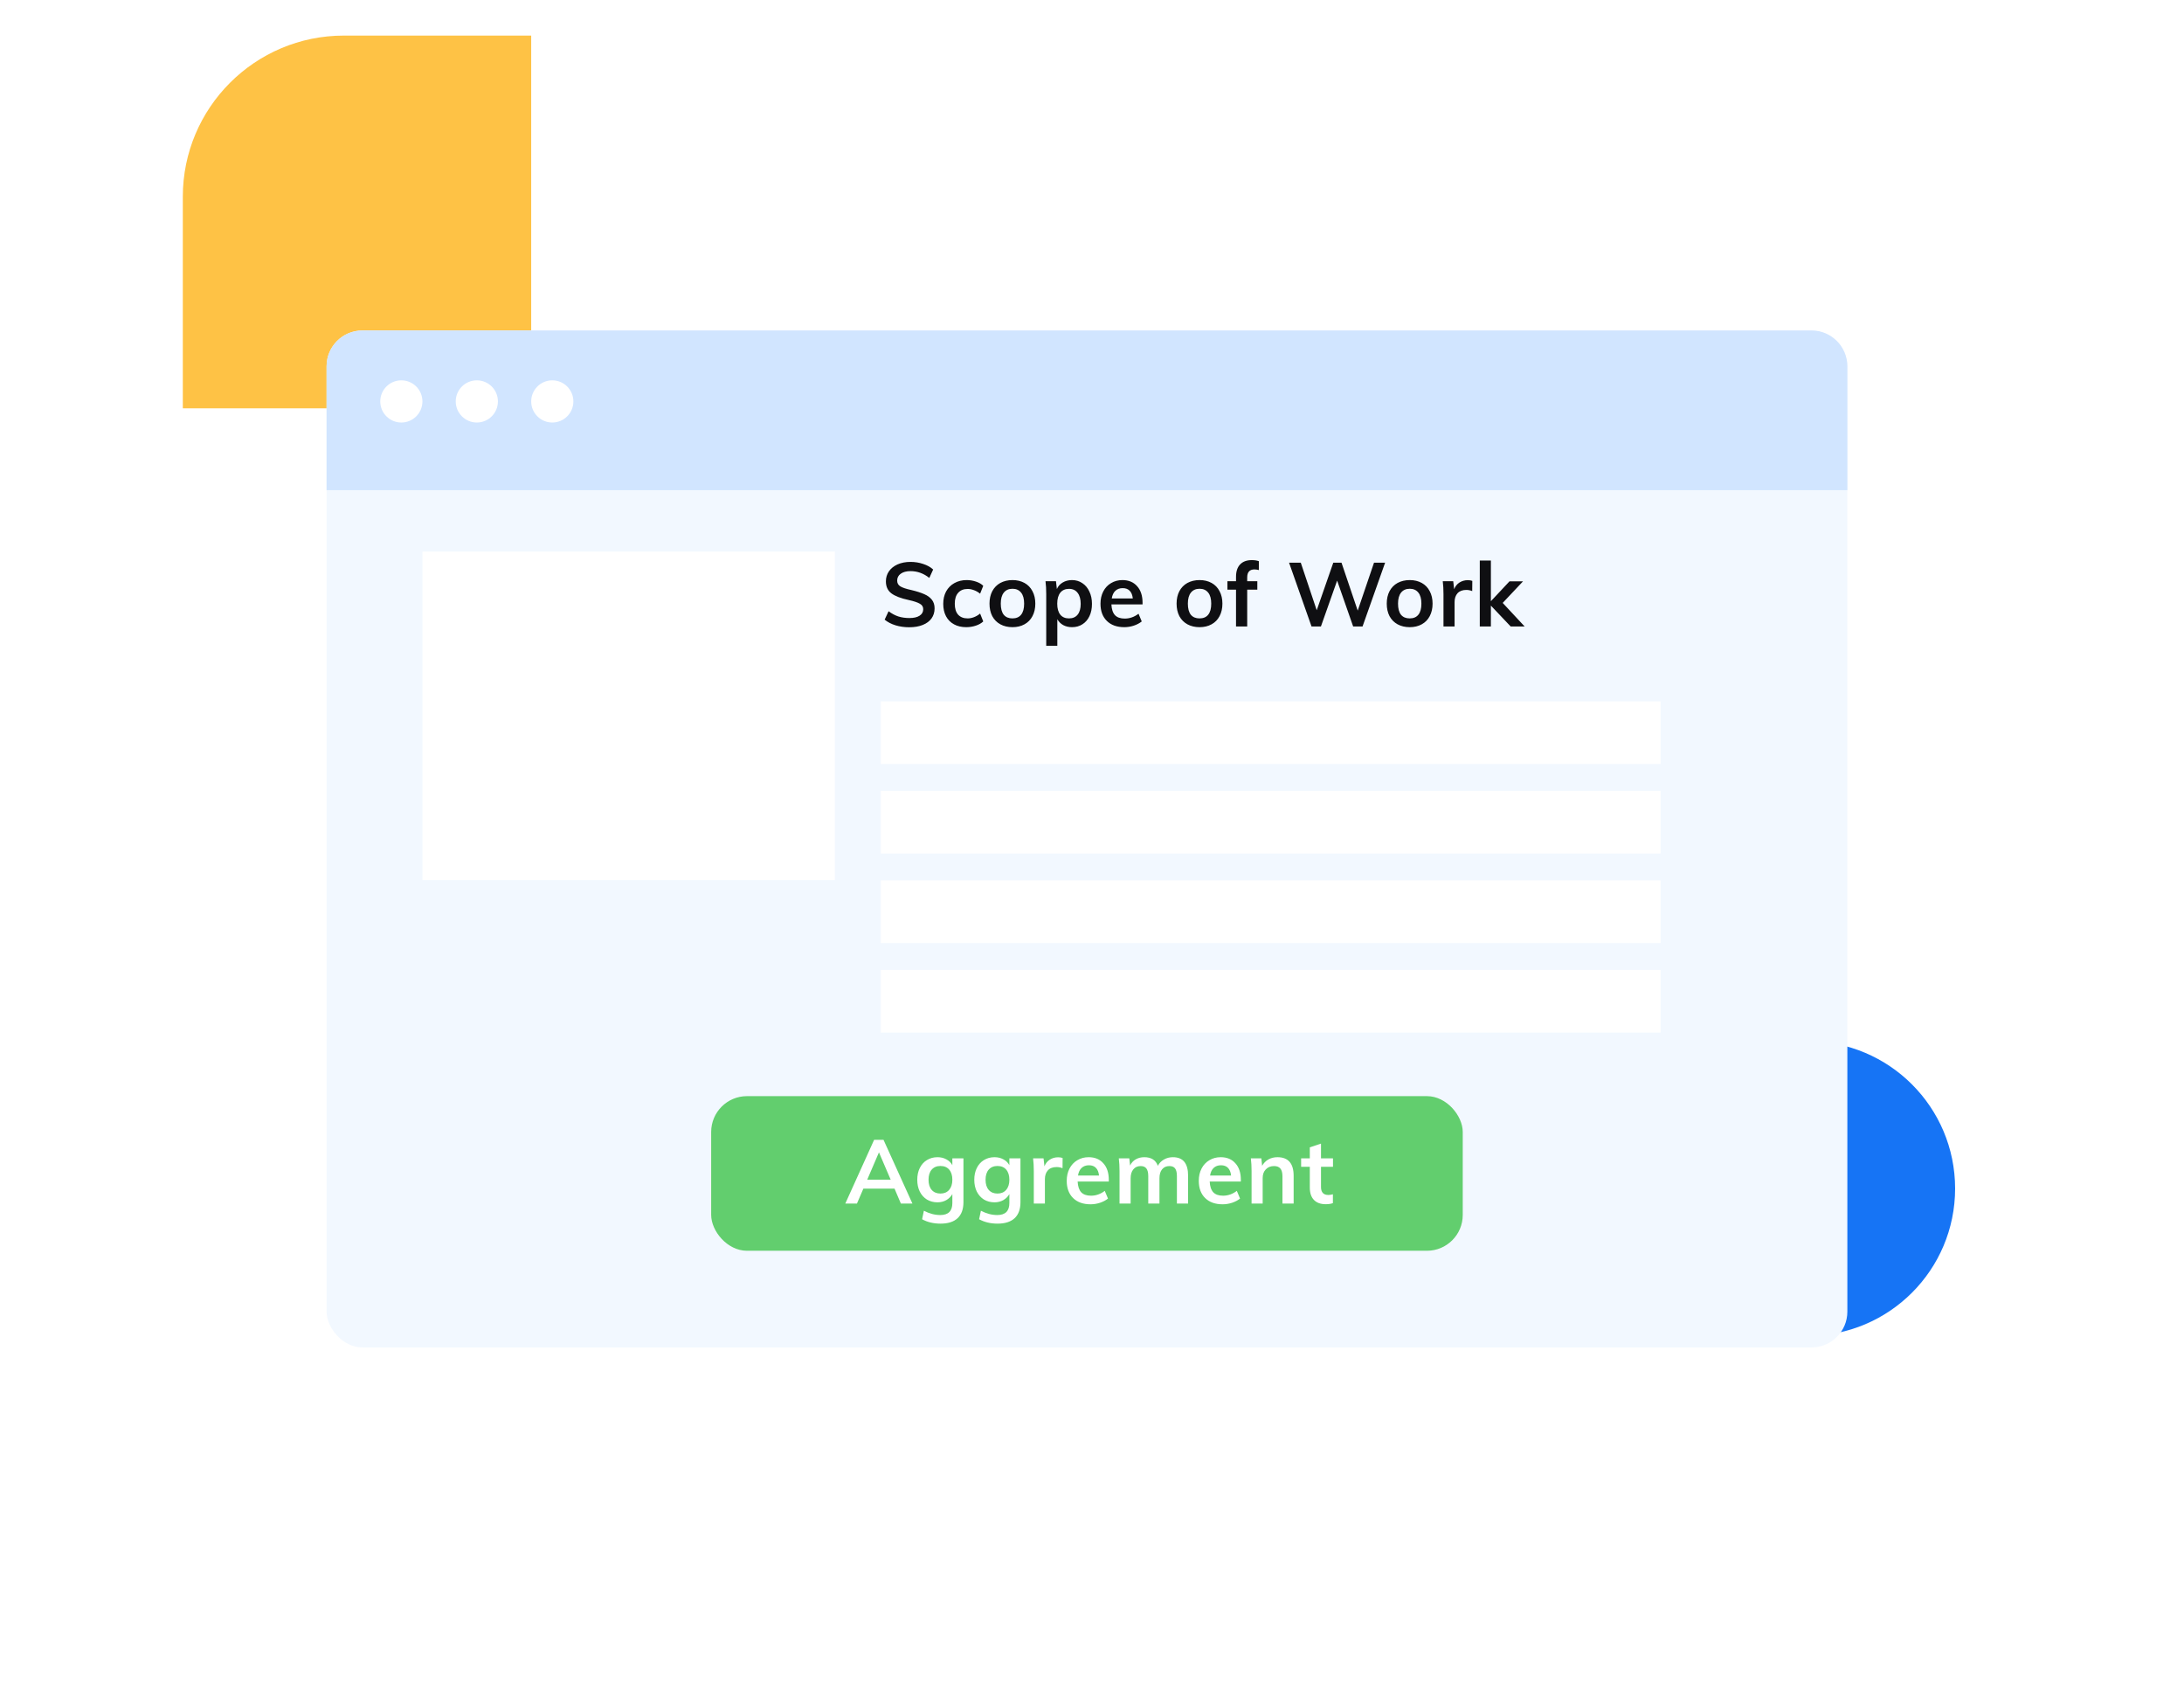
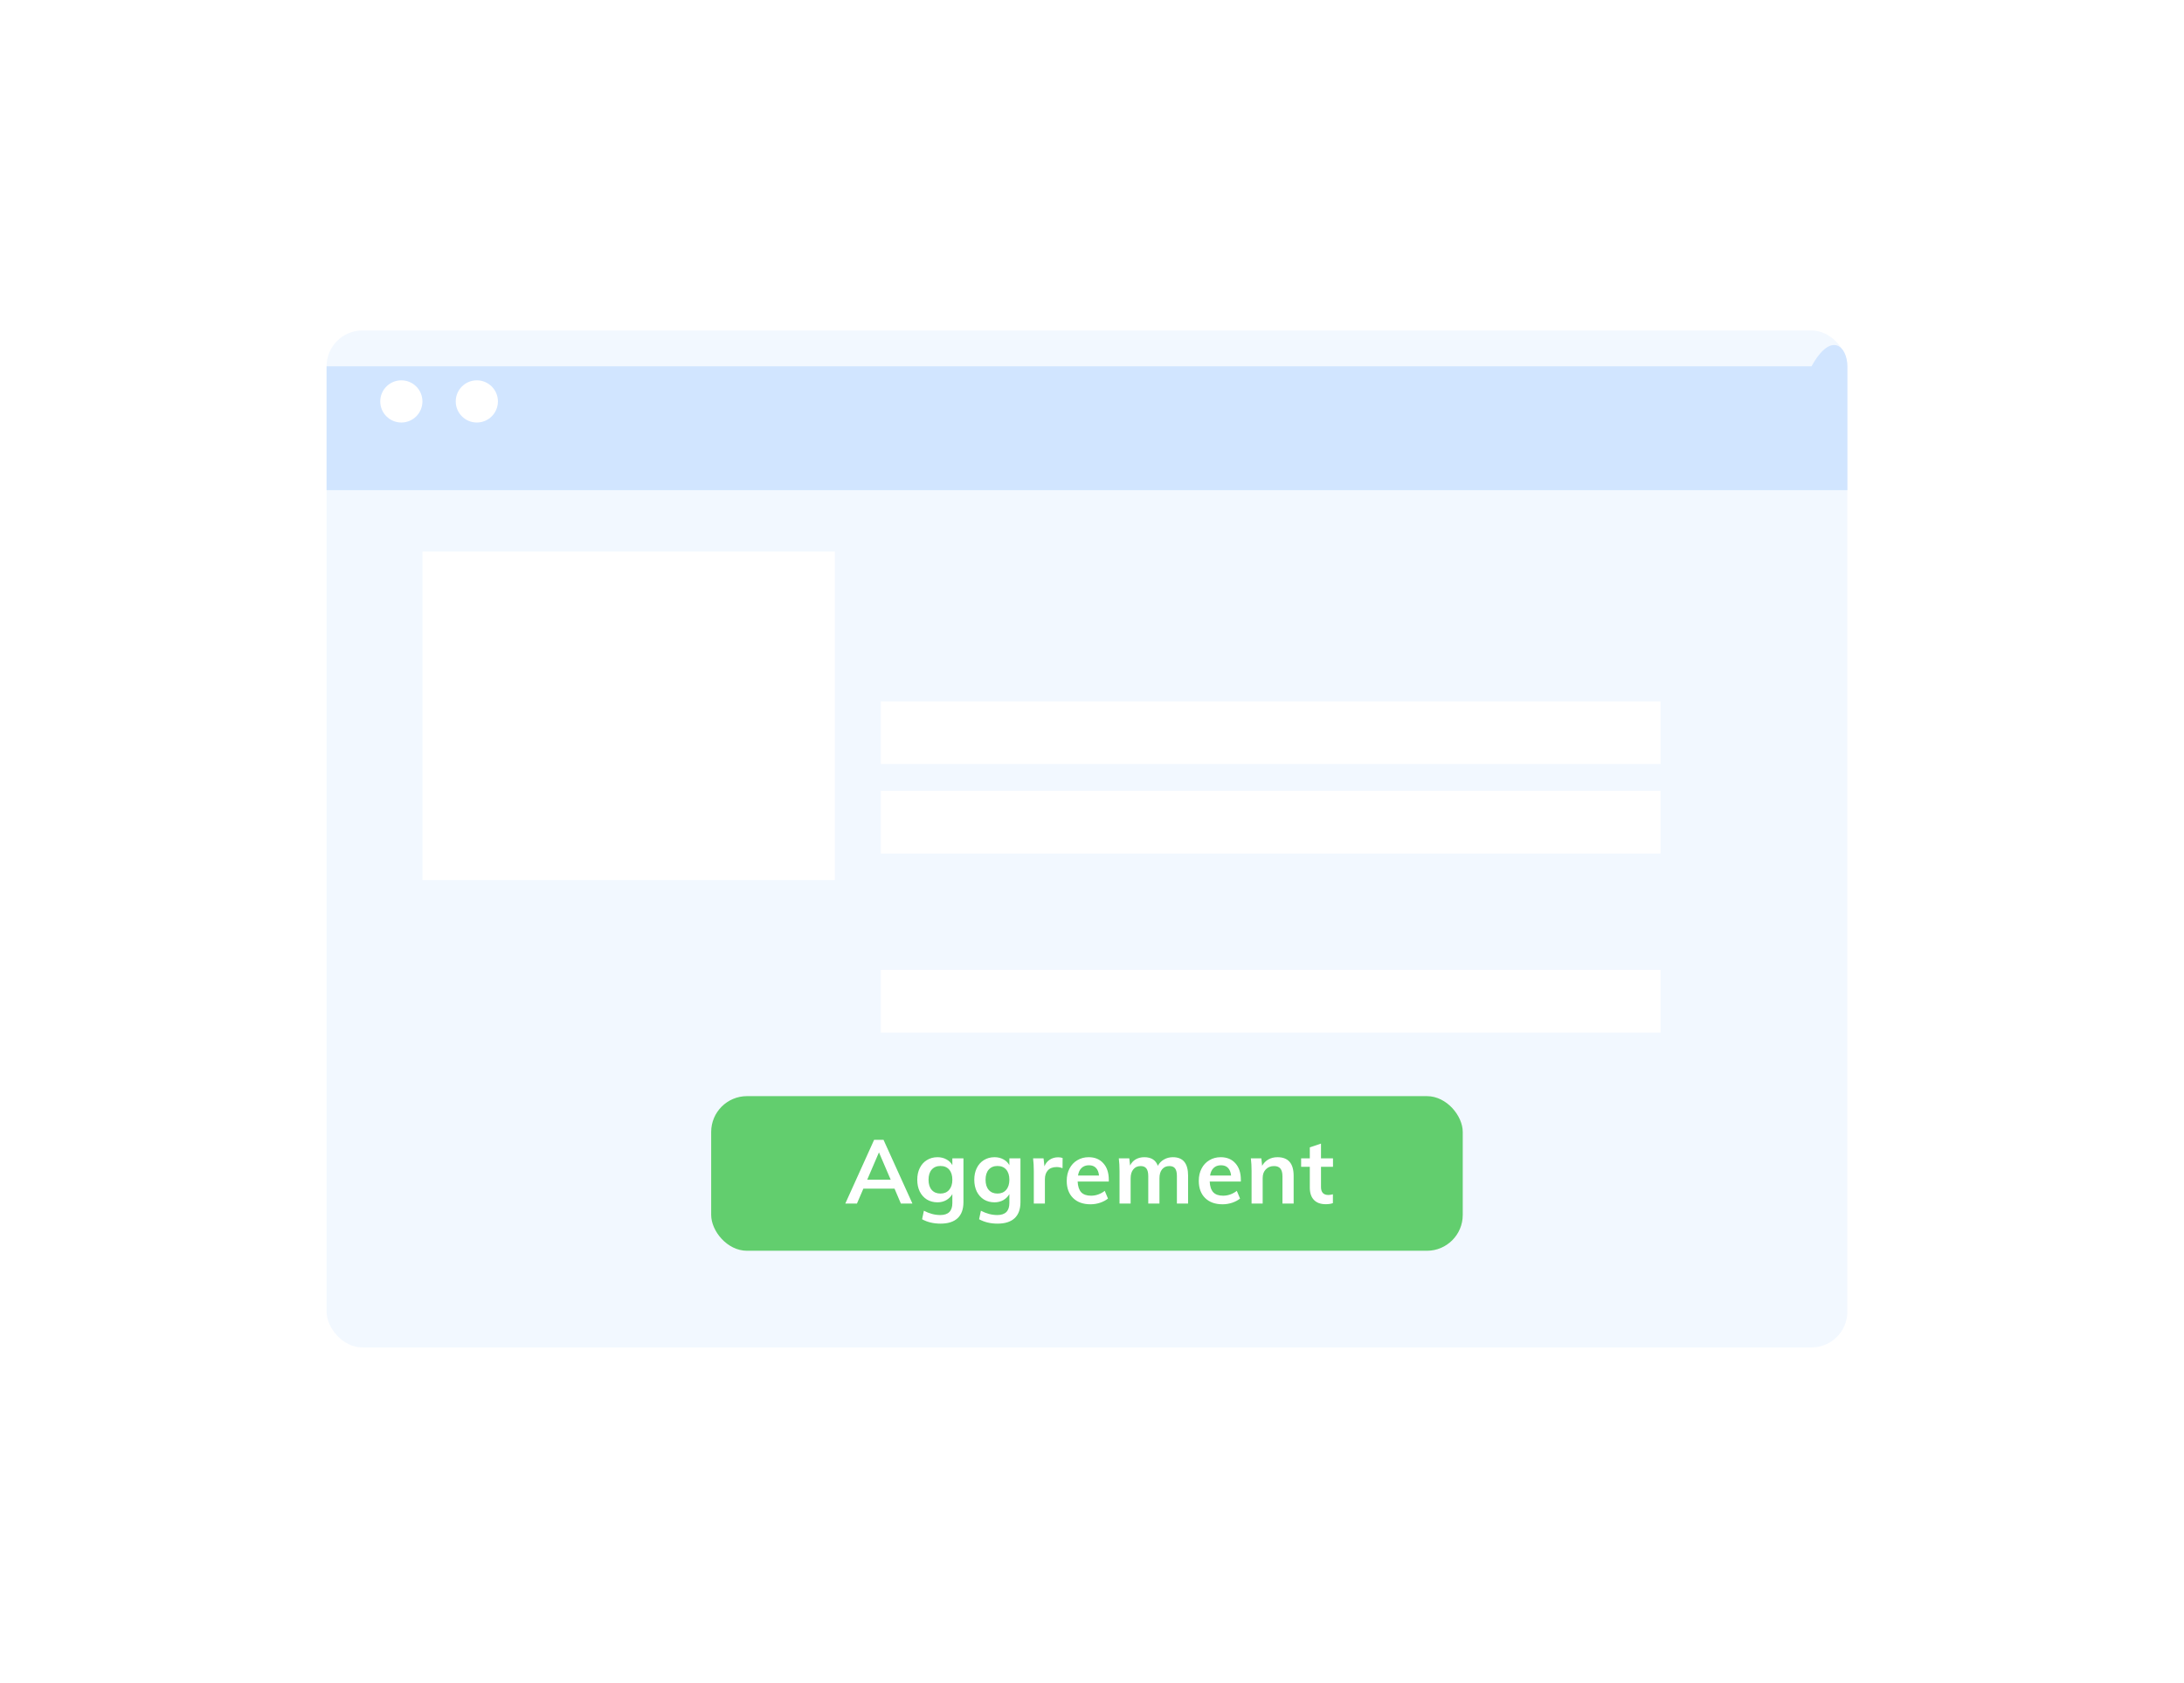
<svg xmlns="http://www.w3.org/2000/svg" width="122" height="94" viewBox="0 0 122 94" fill="none">
-   <circle cx="100.987" cy="66.376" r="8.227" fill="#1674F5" />
-   <path d="M10.212 10.987C10.212 6.017 14.241 1.987 19.212 1.987H29.673V22.803H10.212V10.987Z" fill="#FEC245" />
  <g filter="url(#filter0_d)">
    <rect x="18.243" y="10.456" width="84.952" height="56.792" rx="2" fill="#F2F8FF" />
-     <path d="M50.792 27.03C50.519 27.03 50.262 26.994 50.022 26.92C49.785 26.847 49.584 26.742 49.417 26.605L49.637 26.135C49.81 26.265 49.99 26.362 50.177 26.425C50.367 26.485 50.574 26.515 50.797 26.515C51.044 26.515 51.234 26.472 51.367 26.385C51.504 26.299 51.572 26.177 51.572 26.02C51.572 25.887 51.509 25.785 51.382 25.715C51.259 25.642 51.054 25.574 50.767 25.51C50.32 25.414 49.995 25.289 49.792 25.135C49.589 24.982 49.487 24.759 49.487 24.465C49.487 24.255 49.544 24.069 49.657 23.905C49.77 23.742 49.93 23.614 50.137 23.52C50.347 23.427 50.589 23.38 50.862 23.38C51.112 23.38 51.349 23.419 51.572 23.495C51.799 23.569 51.984 23.672 52.127 23.805L51.912 24.275C51.595 24.022 51.245 23.895 50.862 23.895C50.632 23.895 50.45 23.944 50.317 24.04C50.184 24.134 50.117 24.262 50.117 24.425C50.117 24.565 50.175 24.672 50.292 24.745C50.412 24.819 50.615 24.887 50.902 24.95C51.199 25.02 51.44 25.097 51.627 25.18C51.814 25.26 51.957 25.365 52.057 25.495C52.157 25.622 52.207 25.782 52.207 25.975C52.207 26.189 52.15 26.375 52.037 26.535C51.924 26.692 51.76 26.814 51.547 26.9C51.334 26.987 51.082 27.03 50.792 27.03ZM53.975 27.025C53.712 27.025 53.483 26.972 53.29 26.865C53.096 26.759 52.948 26.609 52.845 26.415C52.742 26.219 52.69 25.989 52.69 25.725C52.69 25.462 52.743 25.23 52.85 25.03C52.96 24.83 53.113 24.675 53.31 24.565C53.51 24.452 53.74 24.395 54 24.395C54.18 24.395 54.353 24.424 54.52 24.48C54.69 24.537 54.825 24.615 54.925 24.715L54.75 25.155C54.643 25.069 54.53 25.004 54.41 24.96C54.29 24.914 54.172 24.89 54.055 24.89C53.828 24.89 53.651 24.962 53.525 25.105C53.398 25.245 53.335 25.449 53.335 25.715C53.335 25.982 53.397 26.185 53.52 26.325C53.647 26.465 53.825 26.535 54.055 26.535C54.172 26.535 54.29 26.512 54.41 26.465C54.53 26.419 54.643 26.352 54.75 26.265L54.925 26.705C54.818 26.805 54.68 26.884 54.51 26.94C54.34 26.997 54.161 27.025 53.975 27.025ZM56.559 27.025C56.303 27.025 56.076 26.972 55.879 26.865C55.686 26.759 55.536 26.607 55.429 26.41C55.326 26.21 55.274 25.977 55.274 25.71C55.274 25.444 55.326 25.212 55.429 25.015C55.536 24.815 55.686 24.662 55.879 24.555C56.076 24.449 56.303 24.395 56.559 24.395C56.813 24.395 57.036 24.449 57.229 24.555C57.423 24.662 57.571 24.815 57.674 25.015C57.781 25.212 57.834 25.444 57.834 25.71C57.834 25.977 57.781 26.21 57.674 26.41C57.571 26.607 57.423 26.759 57.229 26.865C57.036 26.972 56.813 27.025 56.559 27.025ZM56.554 26.535C56.768 26.535 56.929 26.467 57.039 26.33C57.153 26.19 57.209 25.984 57.209 25.71C57.209 25.44 57.153 25.235 57.039 25.095C56.926 24.952 56.766 24.88 56.559 24.88C56.349 24.88 56.188 24.952 56.074 25.095C55.961 25.235 55.904 25.44 55.904 25.71C55.904 25.984 55.959 26.19 56.069 26.33C56.183 26.467 56.344 26.535 56.554 26.535ZM59.883 24.395C60.1 24.395 60.292 24.452 60.458 24.565C60.628 24.675 60.76 24.832 60.853 25.035C60.95 25.235 60.998 25.465 60.998 25.725C60.998 25.985 60.952 26.214 60.858 26.41C60.765 26.607 60.633 26.759 60.463 26.865C60.297 26.972 60.103 27.025 59.883 27.025C59.7 27.025 59.537 26.987 59.393 26.91C59.25 26.83 59.14 26.72 59.063 26.58V28.065H58.443V25.175C58.443 24.909 58.43 24.67 58.403 24.46H58.988L59.038 24.895C59.105 24.739 59.213 24.617 59.363 24.53C59.513 24.44 59.687 24.395 59.883 24.395ZM59.713 26.535C59.923 26.535 60.085 26.465 60.198 26.325C60.312 26.185 60.368 25.985 60.368 25.725C60.368 25.462 60.312 25.257 60.198 25.11C60.085 24.96 59.925 24.885 59.718 24.885C59.505 24.885 59.342 24.957 59.228 25.1C59.115 25.244 59.058 25.449 59.058 25.715C59.058 25.979 59.115 26.182 59.228 26.325C59.342 26.465 59.503 26.535 59.713 26.535ZM63.824 25.755H62.084C62.097 26.025 62.164 26.225 62.284 26.355C62.407 26.482 62.589 26.545 62.829 26.545C63.106 26.545 63.362 26.455 63.599 26.275L63.779 26.705C63.659 26.802 63.511 26.88 63.334 26.94C63.161 26.997 62.984 27.025 62.804 27.025C62.391 27.025 62.066 26.909 61.829 26.675C61.592 26.442 61.474 26.122 61.474 25.715C61.474 25.459 61.526 25.23 61.629 25.03C61.732 24.83 61.877 24.675 62.064 24.565C62.251 24.452 62.462 24.395 62.699 24.395C63.046 24.395 63.319 24.509 63.519 24.735C63.722 24.959 63.824 25.267 63.824 25.66V25.755ZM62.714 24.845C62.547 24.845 62.411 24.895 62.304 24.995C62.201 25.092 62.134 25.234 62.104 25.42H63.279C63.259 25.23 63.201 25.087 63.104 24.99C63.011 24.894 62.881 24.845 62.714 24.845ZM67.01 27.025C66.754 27.025 66.527 26.972 66.33 26.865C66.137 26.759 65.987 26.607 65.88 26.41C65.777 26.21 65.725 25.977 65.725 25.71C65.725 25.444 65.777 25.212 65.88 25.015C65.987 24.815 66.137 24.662 66.33 24.555C66.527 24.449 66.754 24.395 67.01 24.395C67.264 24.395 67.487 24.449 67.68 24.555C67.874 24.662 68.022 24.815 68.125 25.015C68.232 25.212 68.285 25.444 68.285 25.71C68.285 25.977 68.232 26.21 68.125 26.41C68.022 26.607 67.874 26.759 67.68 26.865C67.487 26.972 67.264 27.025 67.01 27.025ZM67.005 26.535C67.219 26.535 67.38 26.467 67.49 26.33C67.604 26.19 67.66 25.984 67.66 25.71C67.66 25.44 67.604 25.235 67.49 25.095C67.377 24.952 67.217 24.88 67.01 24.88C66.8 24.88 66.639 24.952 66.525 25.095C66.412 25.235 66.355 25.44 66.355 25.71C66.355 25.984 66.41 26.19 66.52 26.33C66.634 26.467 66.795 26.535 67.005 26.535ZM70.075 23.8C69.805 23.8 69.67 23.949 69.67 24.245V24.46H70.235V24.93H69.67V26.985H69.045V24.93H68.565V24.46H69.045V24.215C69.045 23.915 69.12 23.685 69.27 23.525C69.423 23.362 69.641 23.28 69.925 23.28C70.081 23.28 70.213 23.3 70.32 23.34V23.835C70.226 23.812 70.145 23.8 70.075 23.8ZM77.373 23.425L76.113 26.985H75.588L74.693 24.425L73.788 26.985H73.263L72.008 23.425H72.663L73.553 26.08L74.478 23.425H74.938L75.843 26.1L76.753 23.425H77.373ZM78.75 27.025C78.494 27.025 78.267 26.972 78.07 26.865C77.877 26.759 77.727 26.607 77.62 26.41C77.517 26.21 77.465 25.977 77.465 25.71C77.465 25.444 77.517 25.212 77.62 25.015C77.727 24.815 77.877 24.662 78.07 24.555C78.267 24.449 78.494 24.395 78.75 24.395C79.004 24.395 79.227 24.449 79.42 24.555C79.614 24.662 79.762 24.815 79.865 25.015C79.972 25.212 80.025 25.444 80.025 25.71C80.025 25.977 79.972 26.21 79.865 26.41C79.762 26.607 79.614 26.759 79.42 26.865C79.227 26.972 79.004 27.025 78.75 27.025ZM78.745 26.535C78.959 26.535 79.12 26.467 79.23 26.33C79.344 26.19 79.4 25.984 79.4 25.71C79.4 25.44 79.344 25.235 79.23 25.095C79.117 24.952 78.957 24.88 78.75 24.88C78.54 24.88 78.379 24.952 78.265 25.095C78.152 25.235 78.095 25.44 78.095 25.71C78.095 25.984 78.15 26.19 78.26 26.33C78.374 26.467 78.535 26.535 78.745 26.535ZM81.994 24.4C82.091 24.4 82.174 24.414 82.244 24.44L82.239 25.01C82.133 24.967 82.023 24.945 81.909 24.945C81.696 24.945 81.533 25.007 81.419 25.13C81.309 25.254 81.254 25.417 81.254 25.62V26.985H80.634V25.175C80.634 24.909 80.621 24.67 80.594 24.46H81.179L81.229 24.905C81.293 24.742 81.393 24.617 81.529 24.53C81.666 24.444 81.821 24.4 81.994 24.4ZM84.387 26.985L83.282 25.82V26.985H82.662V23.305H83.282V25.575L84.322 24.465H85.077L83.942 25.67L85.167 26.985H84.387Z" fill="#0F0F12" />
-     <path d="M18.243 12.456C18.243 11.351 19.139 10.456 20.243 10.456H101.195C102.299 10.456 103.195 11.351 103.195 12.456V19.374H18.243V12.456Z" fill="#D1E5FF" />
+     <path d="M18.243 12.456H101.195C102.299 10.456 103.195 11.351 103.195 12.456V19.374H18.243V12.456Z" fill="#D1E5FF" />
    <circle cx="22.419" cy="14.418" r="1.178" fill="white" />
    <circle cx="26.636" cy="14.418" r="1.178" fill="white" />
-     <circle cx="30.851" cy="14.418" r="1.178" fill="white" />
    <rect x="23.599" y="22.803" width="23.036" height="18.346" fill="white" />
    <rect x="49.202" y="31.166" width="43.558" height="3.5" fill="white" />
-     <rect x="49.202" y="41.166" width="43.558" height="3.5" fill="white" />
    <rect x="49.202" y="36.166" width="43.558" height="3.5" fill="white" />
    <rect x="49.202" y="46.166" width="43.558" height="3.5" fill="white" />
    <rect x="39.727" y="53.215" width="41.983" height="8.635" rx="2" fill="#62CE6E" />
    <path d="M49.969 58.38H48.229L47.869 59.215H47.219L48.829 55.655H49.354L50.969 59.215H50.324L49.969 58.38ZM49.754 57.88L49.099 56.355L48.444 57.88H49.754ZM53.819 56.69V59.135C53.819 59.528 53.71 59.827 53.494 60.03C53.277 60.233 52.959 60.335 52.539 60.335C52.149 60.335 51.805 60.253 51.509 60.09L51.609 59.615C51.915 59.775 52.22 59.855 52.524 59.855C52.974 59.855 53.199 59.632 53.199 59.185V58.685C53.122 58.822 53.01 58.933 52.864 59.02C52.717 59.103 52.552 59.145 52.369 59.145C52.149 59.145 51.952 59.093 51.779 58.99C51.609 58.883 51.475 58.735 51.379 58.545C51.285 58.352 51.239 58.132 51.239 57.885C51.239 57.638 51.285 57.42 51.379 57.23C51.475 57.036 51.609 56.888 51.779 56.785C51.952 56.678 52.149 56.625 52.369 56.625C52.555 56.625 52.72 56.665 52.864 56.745C53.01 56.822 53.122 56.93 53.199 57.07V56.69H53.819ZM52.534 58.655C52.74 58.655 52.902 58.587 53.019 58.45C53.139 58.313 53.199 58.125 53.199 57.885C53.199 57.645 53.14 57.456 53.024 57.32C52.907 57.183 52.744 57.115 52.534 57.115C52.327 57.115 52.164 57.183 52.044 57.32C51.927 57.456 51.869 57.645 51.869 57.885C51.869 58.125 51.927 58.313 52.044 58.45C52.164 58.587 52.327 58.655 52.534 58.655ZM57.004 56.69V59.135C57.004 59.528 56.896 59.827 56.679 60.03C56.462 60.233 56.144 60.335 55.724 60.335C55.334 60.335 54.991 60.253 54.694 60.09L54.794 59.615C55.101 59.775 55.406 59.855 55.709 59.855C56.159 59.855 56.384 59.632 56.384 59.185V58.685C56.307 58.822 56.196 58.933 56.049 59.02C55.902 59.103 55.737 59.145 55.554 59.145C55.334 59.145 55.137 59.093 54.964 58.99C54.794 58.883 54.661 58.735 54.564 58.545C54.471 58.352 54.424 58.132 54.424 57.885C54.424 57.638 54.471 57.42 54.564 57.23C54.661 57.036 54.794 56.888 54.964 56.785C55.137 56.678 55.334 56.625 55.554 56.625C55.741 56.625 55.906 56.665 56.049 56.745C56.196 56.822 56.307 56.93 56.384 57.07V56.69H57.004ZM55.719 58.655C55.926 58.655 56.087 58.587 56.204 58.45C56.324 58.313 56.384 58.125 56.384 57.885C56.384 57.645 56.326 57.456 56.209 57.32C56.092 57.183 55.929 57.115 55.719 57.115C55.512 57.115 55.349 57.183 55.229 57.32C55.112 57.456 55.054 57.645 55.054 57.885C55.054 58.125 55.112 58.313 55.229 58.45C55.349 58.587 55.512 58.655 55.719 58.655ZM59.109 56.63C59.206 56.63 59.289 56.643 59.359 56.67L59.354 57.24C59.248 57.197 59.138 57.175 59.024 57.175C58.811 57.175 58.648 57.236 58.534 57.36C58.424 57.483 58.369 57.647 58.369 57.85V59.215H57.749V57.405C57.749 57.138 57.736 56.9 57.709 56.69H58.294L58.344 57.135C58.408 56.971 58.508 56.846 58.644 56.76C58.781 56.673 58.936 56.63 59.109 56.63ZM61.938 57.985H60.198C60.212 58.255 60.278 58.455 60.398 58.585C60.522 58.712 60.703 58.775 60.943 58.775C61.22 58.775 61.477 58.685 61.713 58.505L61.893 58.935C61.773 59.032 61.625 59.11 61.448 59.17C61.275 59.227 61.098 59.255 60.918 59.255C60.505 59.255 60.18 59.138 59.943 58.905C59.707 58.672 59.588 58.352 59.588 57.945C59.588 57.688 59.64 57.46 59.743 57.26C59.847 57.06 59.992 56.905 60.178 56.795C60.365 56.681 60.577 56.625 60.813 56.625C61.16 56.625 61.433 56.738 61.633 56.965C61.837 57.188 61.938 57.496 61.938 57.89V57.985ZM60.828 57.075C60.662 57.075 60.525 57.125 60.418 57.225C60.315 57.322 60.248 57.463 60.218 57.65H61.393C61.373 57.46 61.315 57.316 61.218 57.22C61.125 57.123 60.995 57.075 60.828 57.075ZM65.518 56.625C65.804 56.625 66.018 56.712 66.158 56.885C66.298 57.055 66.368 57.315 66.368 57.665V59.215H65.743V57.685C65.743 57.485 65.709 57.342 65.643 57.255C65.579 57.165 65.473 57.12 65.323 57.12C65.149 57.12 65.013 57.181 64.913 57.305C64.816 57.425 64.768 57.592 64.768 57.805V59.215H64.143V57.685C64.143 57.488 64.108 57.345 64.038 57.255C63.971 57.165 63.864 57.12 63.718 57.12C63.544 57.12 63.408 57.181 63.308 57.305C63.208 57.425 63.158 57.592 63.158 57.805V59.215H62.538V57.405C62.538 57.138 62.524 56.9 62.498 56.69H63.083L63.128 57.09C63.201 56.94 63.306 56.825 63.443 56.745C63.583 56.665 63.743 56.625 63.923 56.625C64.309 56.625 64.561 56.785 64.678 57.105C64.758 56.955 64.871 56.838 65.018 56.755C65.168 56.668 65.334 56.625 65.518 56.625ZM69.315 57.985H67.575C67.588 58.255 67.655 58.455 67.775 58.585C67.898 58.712 68.08 58.775 68.32 58.775C68.596 58.775 68.853 58.685 69.09 58.505L69.27 58.935C69.15 59.032 69.001 59.11 68.825 59.17C68.651 59.227 68.475 59.255 68.295 59.255C67.881 59.255 67.556 59.138 67.32 58.905C67.083 58.672 66.965 58.352 66.965 57.945C66.965 57.688 67.016 57.46 67.12 57.26C67.223 57.06 67.368 56.905 67.555 56.795C67.741 56.681 67.953 56.625 68.19 56.625C68.536 56.625 68.81 56.738 69.01 56.965C69.213 57.188 69.315 57.496 69.315 57.89V57.985ZM68.205 57.075C68.038 57.075 67.901 57.125 67.795 57.225C67.691 57.322 67.625 57.463 67.595 57.65H68.77C68.75 57.46 68.691 57.316 68.595 57.22C68.501 57.123 68.371 57.075 68.205 57.075ZM71.359 56.625C71.962 56.625 72.264 56.971 72.264 57.665V59.215H71.639V57.695C71.639 57.495 71.601 57.35 71.524 57.26C71.447 57.166 71.329 57.12 71.169 57.12C70.979 57.12 70.826 57.181 70.709 57.305C70.592 57.425 70.534 57.585 70.534 57.785V59.215H69.914V57.405C69.914 57.138 69.901 56.9 69.874 56.69H70.459L70.504 57.105C70.591 56.952 70.707 56.833 70.854 56.75C71.004 56.666 71.172 56.625 71.359 56.625ZM73.792 57.16V58.29C73.792 58.587 73.93 58.735 74.207 58.735C74.283 58.735 74.367 58.721 74.457 58.695V59.19C74.347 59.23 74.213 59.25 74.057 59.25C73.77 59.25 73.55 59.17 73.397 59.01C73.243 58.85 73.167 58.62 73.167 58.32V57.16H72.682V56.69H73.167V56.075L73.792 55.865V56.69H74.462V57.16H73.792Z" fill="white" />
  </g>
  <defs>
    <filter id="filter0_d" x="0.243" y="0.456" width="120.952" height="92.792" filterUnits="userSpaceOnUse" color-interpolation-filters="sRGB">
      <feFlood flood-opacity="0" result="BackgroundImageFix" />
      <feColorMatrix in="SourceAlpha" type="matrix" values="0 0 0 0 0 0 0 0 0 0 0 0 0 0 0 0 0 0 127 0" />
      <feOffset dy="8" />
      <feGaussianBlur stdDeviation="9" />
      <feColorMatrix type="matrix" values="0 0 0 0 0 0 0 0 0 0 0 0 0 0 0 0 0 0 0.1 0" />
      <feBlend mode="normal" in2="BackgroundImageFix" result="effect1_dropShadow" />
      <feBlend mode="normal" in="SourceGraphic" in2="effect1_dropShadow" result="shape" />
    </filter>
  </defs>
</svg>